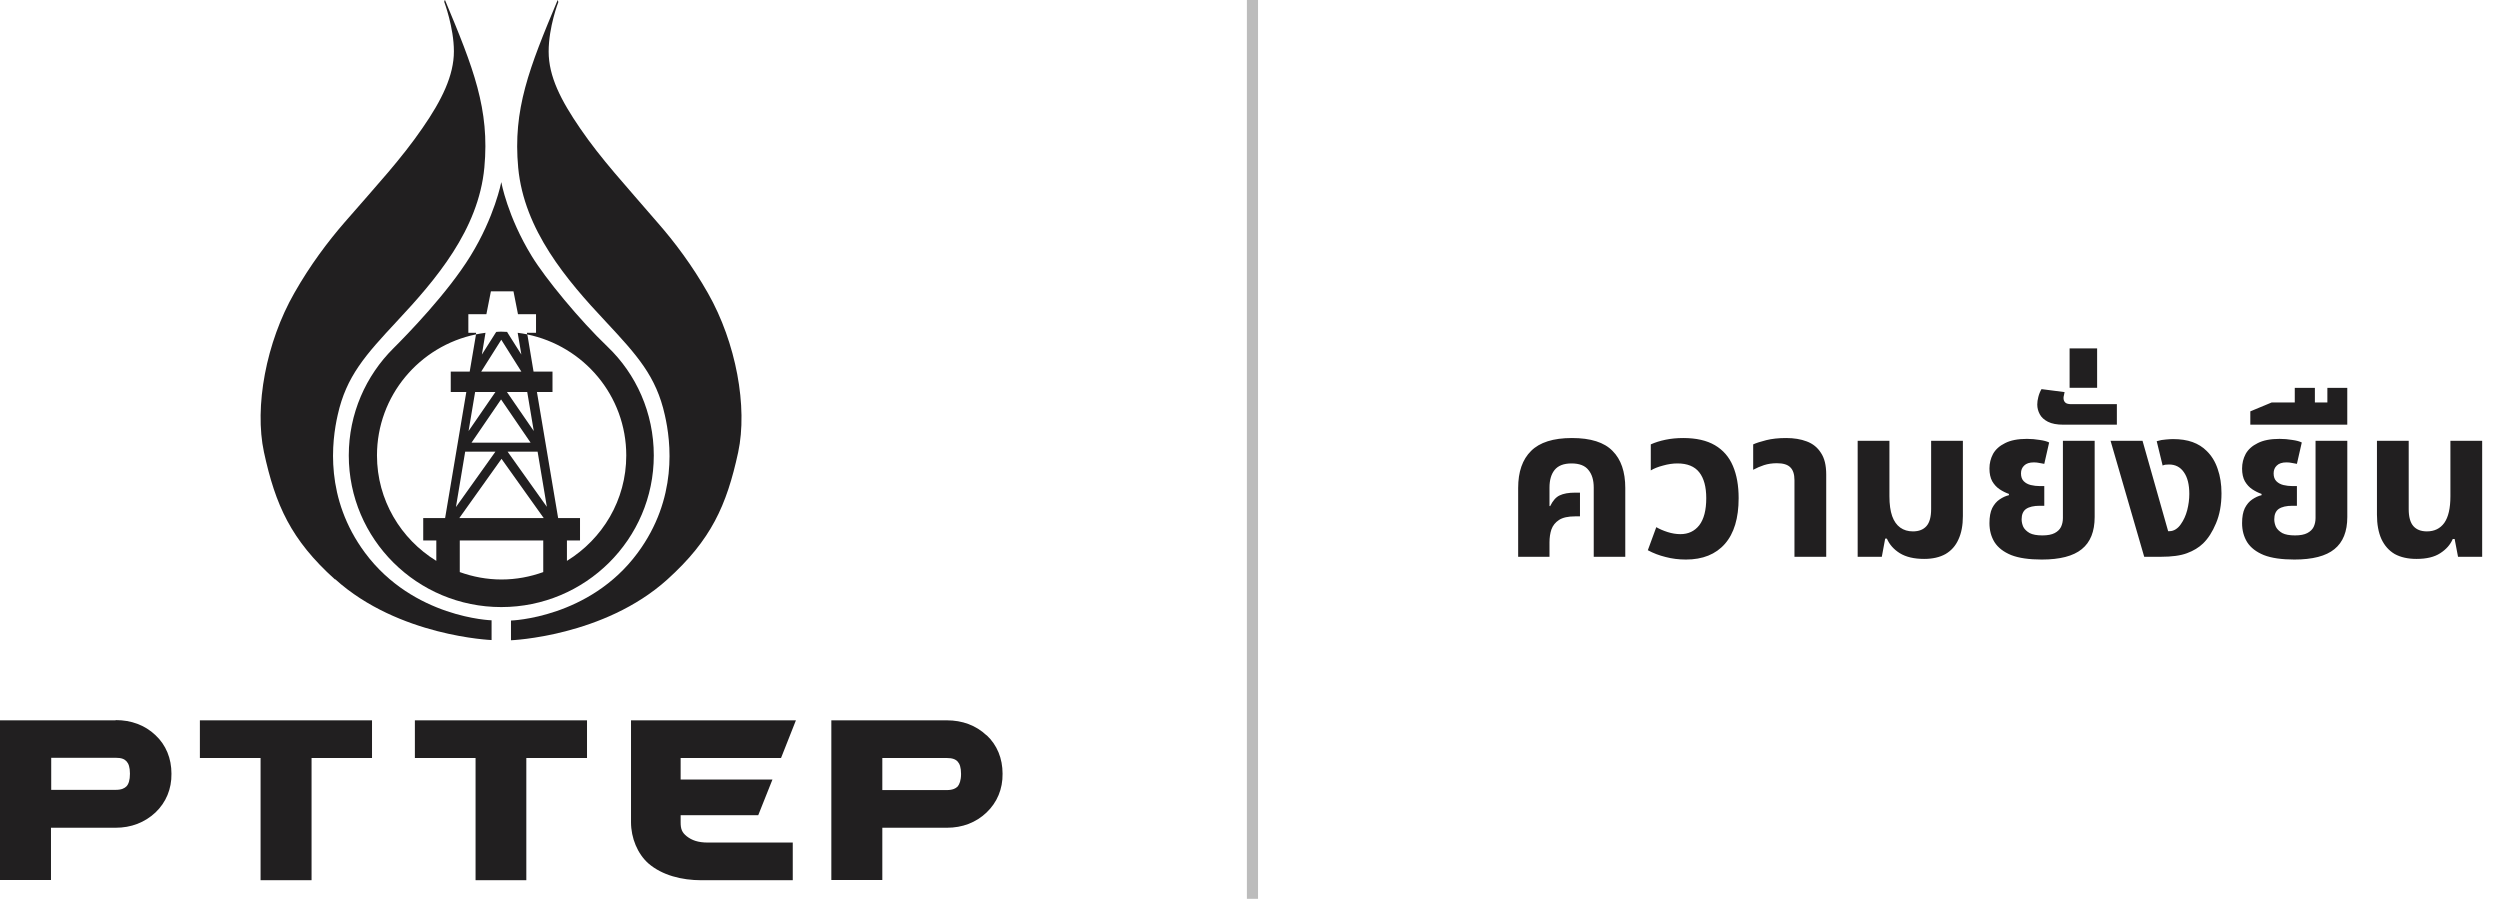
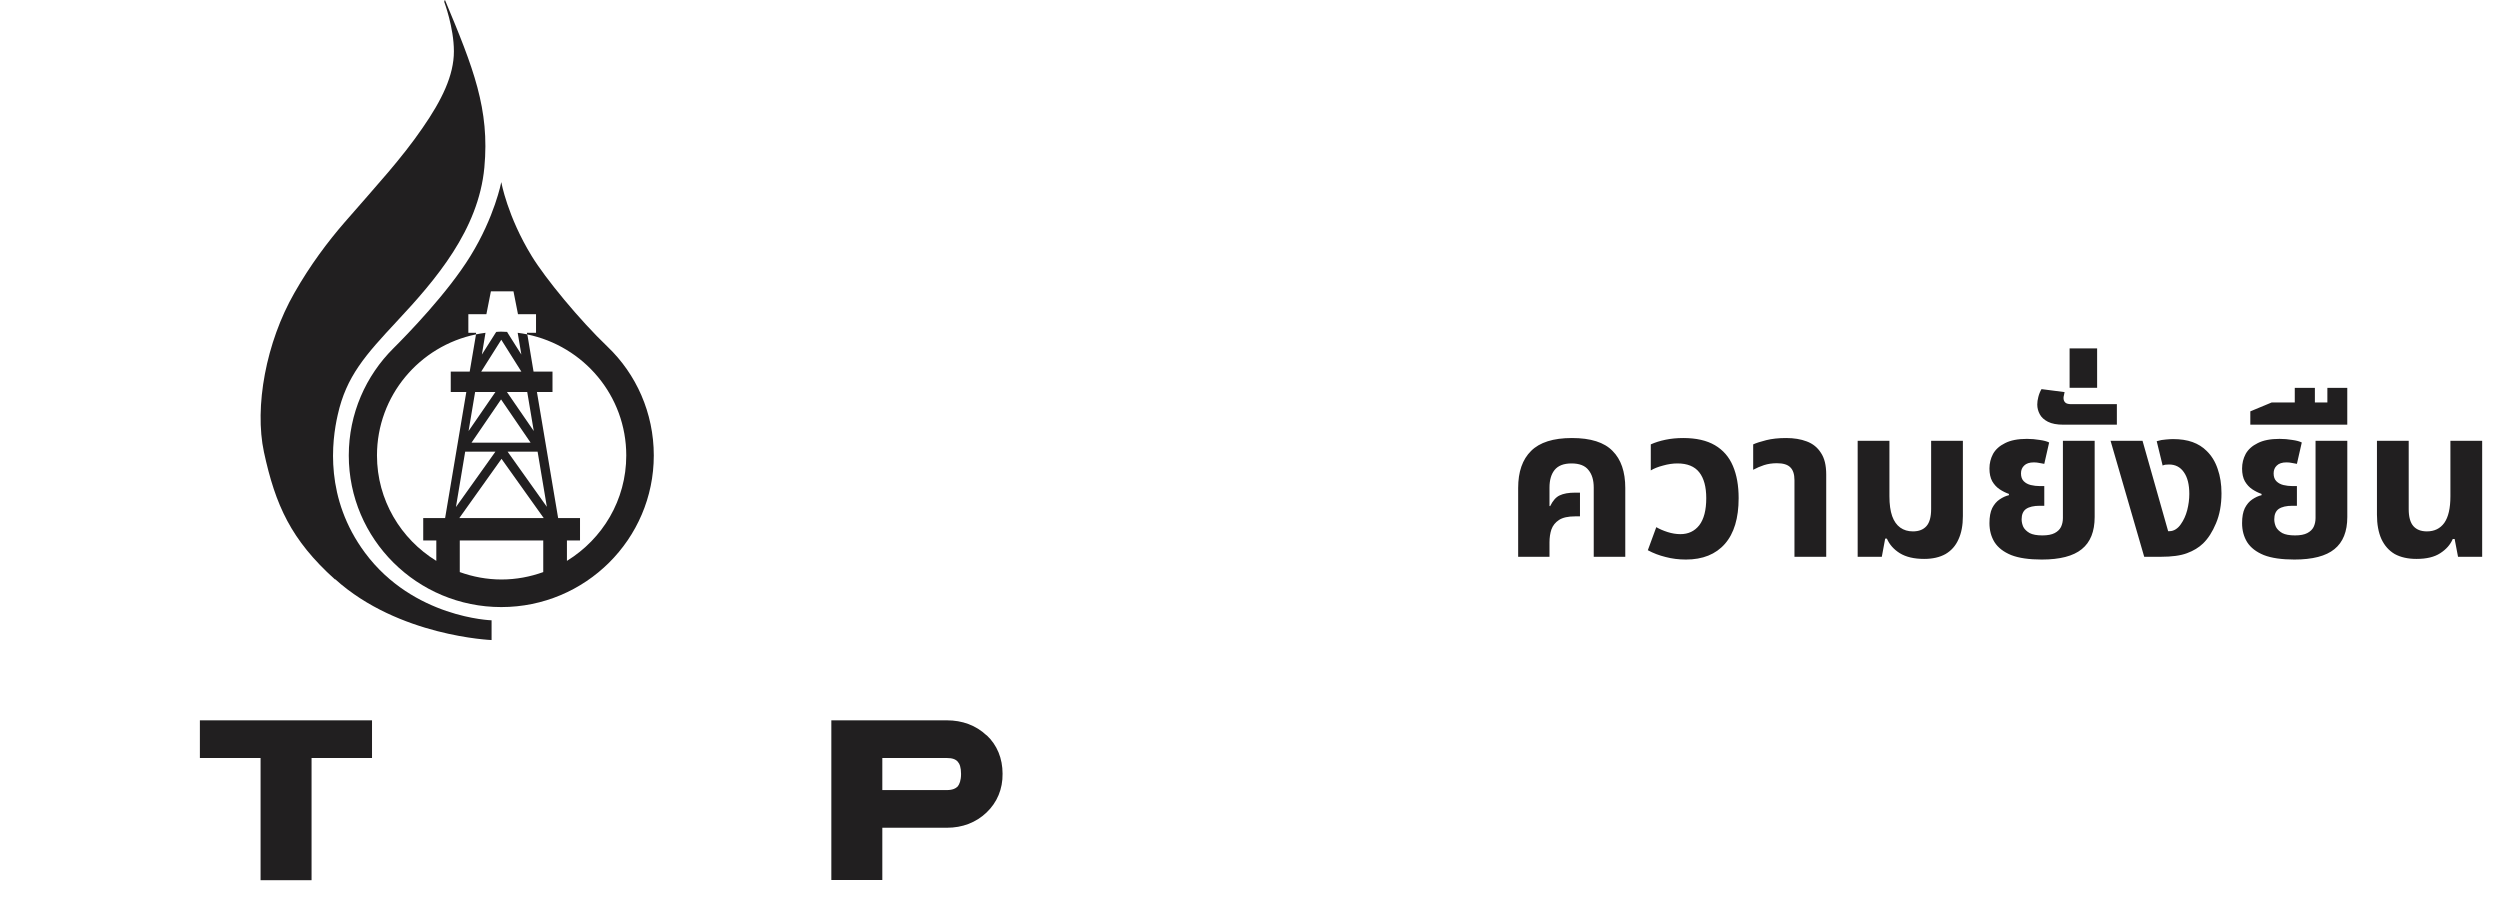
<svg xmlns="http://www.w3.org/2000/svg" width="449" height="162" viewBox="0 0 449 162" fill="none">
-   <path opacity="0.3" d="M224.942 0L224.942 161.43" stroke="#211F20" stroke-width="2.001" />
  <g clip-path="url(#clip0_8_494)">
    <path d="M35.899 136.138H46.799V158.089H55.956V136.138H66.814V135.131V129.371H35.899V136.138Z" fill="#211F20" />
-     <path d="M74.512 136.138H85.411V158.089H94.528V136.138H105.427V135.131V129.371H74.512V136.138Z" fill="#211F20" />
-     <path d="M20.745 129.371H0V158.049H9.157V148.664H20.745C23.541 148.664 25.972 147.738 27.917 145.925C29.821 144.113 30.834 141.696 30.794 138.957C30.794 136.218 29.821 133.802 27.917 132.03C26.012 130.217 23.541 129.331 20.786 129.331M22.73 141.213C22.366 141.575 21.839 141.857 20.786 141.857H9.198V136.098H20.786C21.839 136.098 22.366 136.339 22.73 136.742C23.095 137.145 23.338 137.789 23.338 138.957C23.338 140.125 23.095 140.81 22.73 141.213Z" fill="#211F20" />
    <path d="M177.184 132.07C175.279 130.257 172.808 129.371 170.053 129.371H149.308V158.049H158.465V148.664H170.053C172.848 148.664 175.279 147.738 177.184 145.925C179.088 144.113 180.101 141.696 180.061 138.957C180.061 136.218 179.088 133.802 177.184 132.029M171.998 141.253C171.633 141.615 171.066 141.897 170.053 141.897H158.465V136.138H170.053C171.066 136.138 171.633 136.379 171.998 136.782C172.362 137.185 172.605 137.829 172.605 138.997C172.605 140.165 172.322 140.85 171.998 141.253Z" fill="#211F20" />
-     <path d="M122.243 136.138H140.273L142.947 129.371H113.329V147.657C113.329 150.517 114.504 153.336 116.448 155.068C118.92 157.203 122.445 158.089 125.97 158.089H142.38V151.322H127.145C125.362 151.322 124.268 150.92 123.336 150.195C122.486 149.51 122.243 148.906 122.243 147.697V146.408H136.181L138.733 140.004H122.243V136.178V136.138Z" fill="#211F20" />
-     <path d="M108.79 57.758C114.422 63.799 117.866 67.585 119.406 74.553C120.5 79.347 121.756 89.537 114.503 99.324C105.832 111.045 91.772 111.448 91.772 111.448V114.992C91.772 114.992 108.466 114.348 119.851 104.077C127.712 96.988 130.507 90.785 132.574 81.24C134.316 73.103 132.209 61.544 127.144 52.643C124.308 47.648 121.148 43.459 118.15 40.036C112.234 33.148 107.98 28.597 104.211 23.079C100.727 18.004 98.539 13.735 98.539 9.264C98.539 4.793 100.281 0.362 100.281 0.362L100.16 0C95.014 12.285 92.097 19.655 93.069 30.128C94.123 41.284 101.74 50.266 108.79 57.758Z" fill="#211F20" />
    <path d="M60.209 104.036C71.594 114.307 88.288 114.952 88.288 114.952V111.407C88.288 111.407 74.269 111.004 65.557 99.284C58.305 89.496 59.561 79.306 60.655 74.513C62.194 67.585 65.638 63.759 71.27 57.717C78.28 50.226 85.938 41.284 86.991 30.087C87.964 19.615 85.046 12.244 79.901 -0.041L79.779 0.322C79.779 0.322 81.521 4.914 81.521 9.223C81.521 13.533 79.374 17.963 75.849 23.038C72.081 28.516 67.826 33.108 61.87 39.955C58.872 43.419 55.712 47.608 52.875 52.602C47.77 61.503 45.663 73.063 47.405 81.199C49.472 90.745 52.267 96.948 60.128 104.036" fill="#211F20" />
    <path d="M70.663 62.55C65.72 67.464 62.641 74.271 62.641 81.803C62.641 96.826 74.918 109.03 90.031 109.03C105.144 109.03 117.421 96.826 117.421 81.803C117.421 74.15 114.26 67.182 109.114 62.268C104.09 57.475 97.932 49.984 95.501 45.996C91.125 38.867 90.031 32.705 90.031 32.705C90.031 32.705 88.856 38.907 84.48 45.996C80.387 52.642 73.094 60.133 70.663 62.55ZM91.084 70.404H94.69L95.865 77.412L91.043 70.404H91.084ZM95.338 79.507H84.682L89.99 71.733L95.298 79.507H95.338ZM86.424 66.739L90.031 61.02L93.637 66.739H86.424ZM88.977 70.404L84.156 77.412L85.331 70.404H88.937H88.977ZM88.977 81.118L81.886 91.067L83.548 81.118H88.937H88.977ZM97.567 102.747C95.217 103.593 92.705 104.076 90.071 104.076C87.438 104.076 84.925 103.593 82.575 102.747V97.068H97.567V102.747ZM82.494 93.04L90.071 82.407L97.648 93.04H82.494ZM91.165 81.118H96.554L98.215 91.026L91.165 81.118ZM88.126 52.32H92.219L93.029 56.428H96.27V59.771H94.65V60.053C104.86 62.147 112.477 71.089 112.477 81.803C112.477 89.818 108.223 96.786 101.821 100.733V97.068H104.171V93.04H100.241L96.432 70.404H99.228V66.739H95.825L94.771 60.416L94.69 60.053C94.123 59.932 93.556 59.852 92.988 59.771V59.852L93.637 63.678L91.165 59.771L91.084 59.61C90.76 59.61 90.436 59.57 90.112 59.57C89.787 59.57 89.463 59.57 89.139 59.61L89.018 59.771L86.546 63.678L87.194 59.771C86.627 59.852 86.06 59.932 85.493 60.053L84.358 66.739H80.955V70.404H83.75L79.942 93.04H76.011V97.068H78.362V100.733C72 96.826 67.705 89.818 67.705 81.803C67.705 71.089 75.323 62.147 85.493 60.053V59.771H84.115V56.428H87.356L88.167 52.32H88.126Z" fill="#211F20" />
  </g>
  <path d="M272.661 100V87.643C272.661 84.728 273.435 82.51 274.981 80.989C276.527 79.443 278.973 78.67 282.319 78.67C285.69 78.67 288.124 79.443 289.619 80.989C291.14 82.51 291.9 84.728 291.9 87.643V100H286.235V87.567C286.235 86.224 285.918 85.172 285.285 84.411C284.676 83.626 283.662 83.233 282.243 83.233C280.849 83.233 279.835 83.626 279.201 84.411C278.593 85.172 278.289 86.224 278.289 87.567V90.875L278.403 90.913C278.884 89.924 279.455 89.278 280.114 88.974C280.798 88.644 281.723 88.48 282.889 88.48H283.764V92.738H282.889C281.622 92.738 280.659 92.953 280 93.384C279.341 93.815 278.884 94.385 278.631 95.095C278.403 95.78 278.289 96.553 278.289 97.415V100H272.661ZM302.793 100.494C301.5 100.494 300.283 100.342 299.143 100.038C298.002 99.759 296.938 99.354 295.949 98.821L297.47 94.677C298.028 95.007 298.699 95.298 299.485 95.552C300.271 95.805 301.044 95.932 301.804 95.932C303.224 95.932 304.352 95.399 305.188 94.335C306.025 93.245 306.443 91.623 306.443 89.468C306.443 87.44 306.025 85.894 305.188 84.829C304.352 83.765 303.046 83.233 301.272 83.233C300.436 83.233 299.574 83.359 298.687 83.613C297.799 83.841 297.064 84.132 296.481 84.487V79.811C297.267 79.456 298.154 79.177 299.143 78.974C300.131 78.771 301.183 78.67 302.299 78.67C304.631 78.67 306.532 79.101 308.002 79.963C309.472 80.825 310.549 82.067 311.234 83.689C311.918 85.286 312.26 87.212 312.26 89.468C312.26 93.067 311.436 95.805 309.789 97.681C308.141 99.556 305.809 100.494 302.793 100.494ZM322.285 100V86.236C322.285 85.172 322.032 84.399 321.525 83.917C321.043 83.435 320.245 83.195 319.13 83.195C318.293 83.195 317.52 83.309 316.81 83.537C316.126 83.765 315.48 84.044 314.871 84.373V79.811C315.429 79.557 316.215 79.304 317.229 79.05C318.242 78.797 319.434 78.67 320.803 78.67C322.197 78.67 323.426 78.873 324.491 79.278C325.581 79.684 326.43 80.368 327.038 81.332C327.672 82.269 327.989 83.562 327.989 85.21V100H322.285ZM345.576 100.38C343.776 100.38 342.319 100.038 341.204 99.354C340.114 98.669 339.341 97.795 338.884 96.73H338.58L337.972 100H333.637V79.164H339.341V89.126C339.341 90.571 339.505 91.762 339.835 92.7C340.164 93.612 340.646 94.297 341.28 94.753C341.913 95.209 342.674 95.437 343.561 95.437C344.626 95.437 345.437 95.121 345.994 94.487C346.552 93.853 346.831 92.839 346.831 91.445V79.164H352.534V92.7C352.534 94.347 352.268 95.742 351.736 96.882C351.229 98.023 350.456 98.897 349.416 99.506C348.377 100.089 347.097 100.38 345.576 100.38ZM366.696 100.494C364.415 100.494 362.59 100.228 361.221 99.696C359.853 99.138 358.851 98.365 358.218 97.376C357.609 96.388 357.305 95.247 357.305 93.955C357.305 92.839 357.47 91.939 357.799 91.255C358.154 90.571 358.598 90.051 359.13 89.696C359.688 89.316 360.245 89.062 360.803 88.936V88.708C360.22 88.505 359.662 88.226 359.13 87.871C358.598 87.516 358.154 87.035 357.799 86.426C357.47 85.818 357.305 85.058 357.305 84.145C357.305 83.207 357.521 82.333 357.951 81.522C358.408 80.71 359.13 80.064 360.119 79.582C361.107 79.076 362.413 78.822 364.035 78.822C364.821 78.822 365.581 78.885 366.316 79.012C367.051 79.114 367.622 79.266 368.027 79.469L367.153 83.309C366.95 83.258 366.671 83.207 366.316 83.156C365.987 83.081 365.644 83.043 365.29 83.043C364.504 83.043 363.921 83.233 363.541 83.613C363.16 83.968 362.97 84.437 362.97 85.02C362.97 85.628 363.135 86.097 363.465 86.426C363.794 86.756 364.212 86.984 364.719 87.111C365.252 87.237 365.797 87.301 366.354 87.301H367.153V90.837H366.354C365.264 90.837 364.44 91.027 363.883 91.407C363.351 91.787 363.084 92.408 363.084 93.27C363.084 93.727 363.186 94.183 363.389 94.639C363.617 95.07 363.997 95.437 364.529 95.742C365.061 96.02 365.822 96.16 366.81 96.16C367.748 96.16 368.483 96.02 369.016 95.742C369.548 95.463 369.928 95.095 370.156 94.639C370.384 94.157 370.499 93.625 370.499 93.042V79.164H376.202V92.852C376.202 95.463 375.429 97.389 373.882 98.631C372.362 99.873 369.966 100.494 366.696 100.494ZM370.608 76.275C369.417 76.275 368.479 76.097 367.795 75.742C367.11 75.388 366.629 74.944 366.35 74.412C366.046 73.854 365.893 73.271 365.893 72.663C365.893 72.232 365.957 71.775 366.084 71.294C366.21 70.787 366.4 70.318 366.654 69.887L370.798 70.419C370.748 70.597 370.71 70.787 370.684 70.99C370.633 71.167 370.608 71.332 370.608 71.484C370.608 71.839 370.722 72.118 370.95 72.32C371.153 72.498 371.508 72.587 372.015 72.587H380.19V76.275H370.608ZM371.7 69.644V62.572H376.643V69.644H371.7ZM385.101 100L379.056 79.164H384.797L389.398 95.399H389.626C390.032 95.399 390.412 95.285 390.767 95.057C391.121 94.829 391.426 94.525 391.679 94.145C392.186 93.435 392.566 92.599 392.82 91.635C393.073 90.647 393.2 89.671 393.2 88.708C393.2 87.009 392.87 85.704 392.211 84.791C391.578 83.879 390.691 83.423 389.55 83.423C389.322 83.423 389.106 83.435 388.904 83.461C388.726 83.486 388.561 83.537 388.409 83.613L387.345 79.24C387.928 79.063 388.473 78.962 388.98 78.936C389.512 78.885 389.943 78.86 390.272 78.86C391.616 78.86 392.782 79.037 393.77 79.392C394.759 79.747 395.608 80.28 396.318 80.989C397.205 81.851 397.864 82.928 398.295 84.221C398.751 85.514 398.979 86.971 398.979 88.594C398.979 90.647 398.65 92.446 397.991 93.993C397.357 95.513 396.584 96.718 395.671 97.605C394.911 98.34 393.948 98.923 392.782 99.354C391.641 99.784 390.07 100 388.067 100H385.101ZM412.07 100.494C409.788 100.494 407.963 100.228 406.594 99.696C405.226 99.138 404.224 98.365 403.591 97.376C402.982 96.388 402.678 95.247 402.678 93.955C402.678 92.839 402.843 91.939 403.173 91.255C403.527 90.571 403.971 90.051 404.503 89.696C405.061 89.316 405.619 89.062 406.176 88.936V88.708C405.593 88.505 405.036 88.226 404.503 87.871C403.971 87.516 403.527 87.035 403.173 86.426C402.843 85.818 402.678 85.058 402.678 84.145C402.678 83.207 402.894 82.333 403.325 81.522C403.781 80.71 404.503 80.064 405.492 79.582C406.48 79.076 407.786 78.822 409.408 78.822C410.194 78.822 410.954 78.885 411.689 79.012C412.424 79.114 412.995 79.266 413.4 79.469L412.526 83.309C412.323 83.258 412.044 83.207 411.689 83.156C411.36 83.081 411.018 83.043 410.663 83.043C409.877 83.043 409.294 83.233 408.914 83.613C408.534 83.968 408.343 84.437 408.343 85.02C408.343 85.628 408.508 86.097 408.838 86.426C409.167 86.756 409.586 86.984 410.092 87.111C410.625 87.237 411.17 87.301 411.727 87.301H412.526V90.837H411.727C410.637 90.837 409.814 91.027 409.256 91.407C408.724 91.787 408.458 92.408 408.458 93.27C408.458 93.727 408.559 94.183 408.762 94.639C408.99 95.07 409.37 95.437 409.902 95.742C410.435 96.02 411.195 96.16 412.184 96.16C413.121 96.16 413.857 96.02 414.389 95.742C414.921 95.463 415.301 95.095 415.53 94.639C415.758 94.157 415.872 93.625 415.872 93.042V79.164H421.575V92.852C421.575 95.463 420.802 97.389 419.256 98.631C417.735 99.873 415.339 100.494 412.07 100.494ZM404.157 76.275V73.879L407.997 72.282H421.57V76.275H404.157ZM412.141 73.955V69.659H415.753V73.955H412.141ZM417.996 73.955V69.659H421.57V73.955H417.996ZM434.011 100.38C432.464 100.38 431.159 100.089 430.094 99.506C429.055 98.897 428.257 97.998 427.699 96.806C427.167 95.615 426.901 94.157 426.901 92.434V79.164H432.604V91.445C432.604 92.839 432.883 93.853 433.44 94.487C433.998 95.121 434.809 95.437 435.874 95.437C437.217 95.437 438.256 94.93 438.991 93.917C439.726 92.877 440.094 91.28 440.094 89.126V79.164H445.797V100H441.463L440.854 96.806H440.512C440.081 97.82 439.334 98.669 438.269 99.354C437.23 100.038 435.81 100.38 434.011 100.38Z" fill="#211F20" />
  <defs>
    <clipPath id="clip0_8_494">
      <rect width="180.101" height="158.089" fill="white" />
    </clipPath>
  </defs>
</svg>